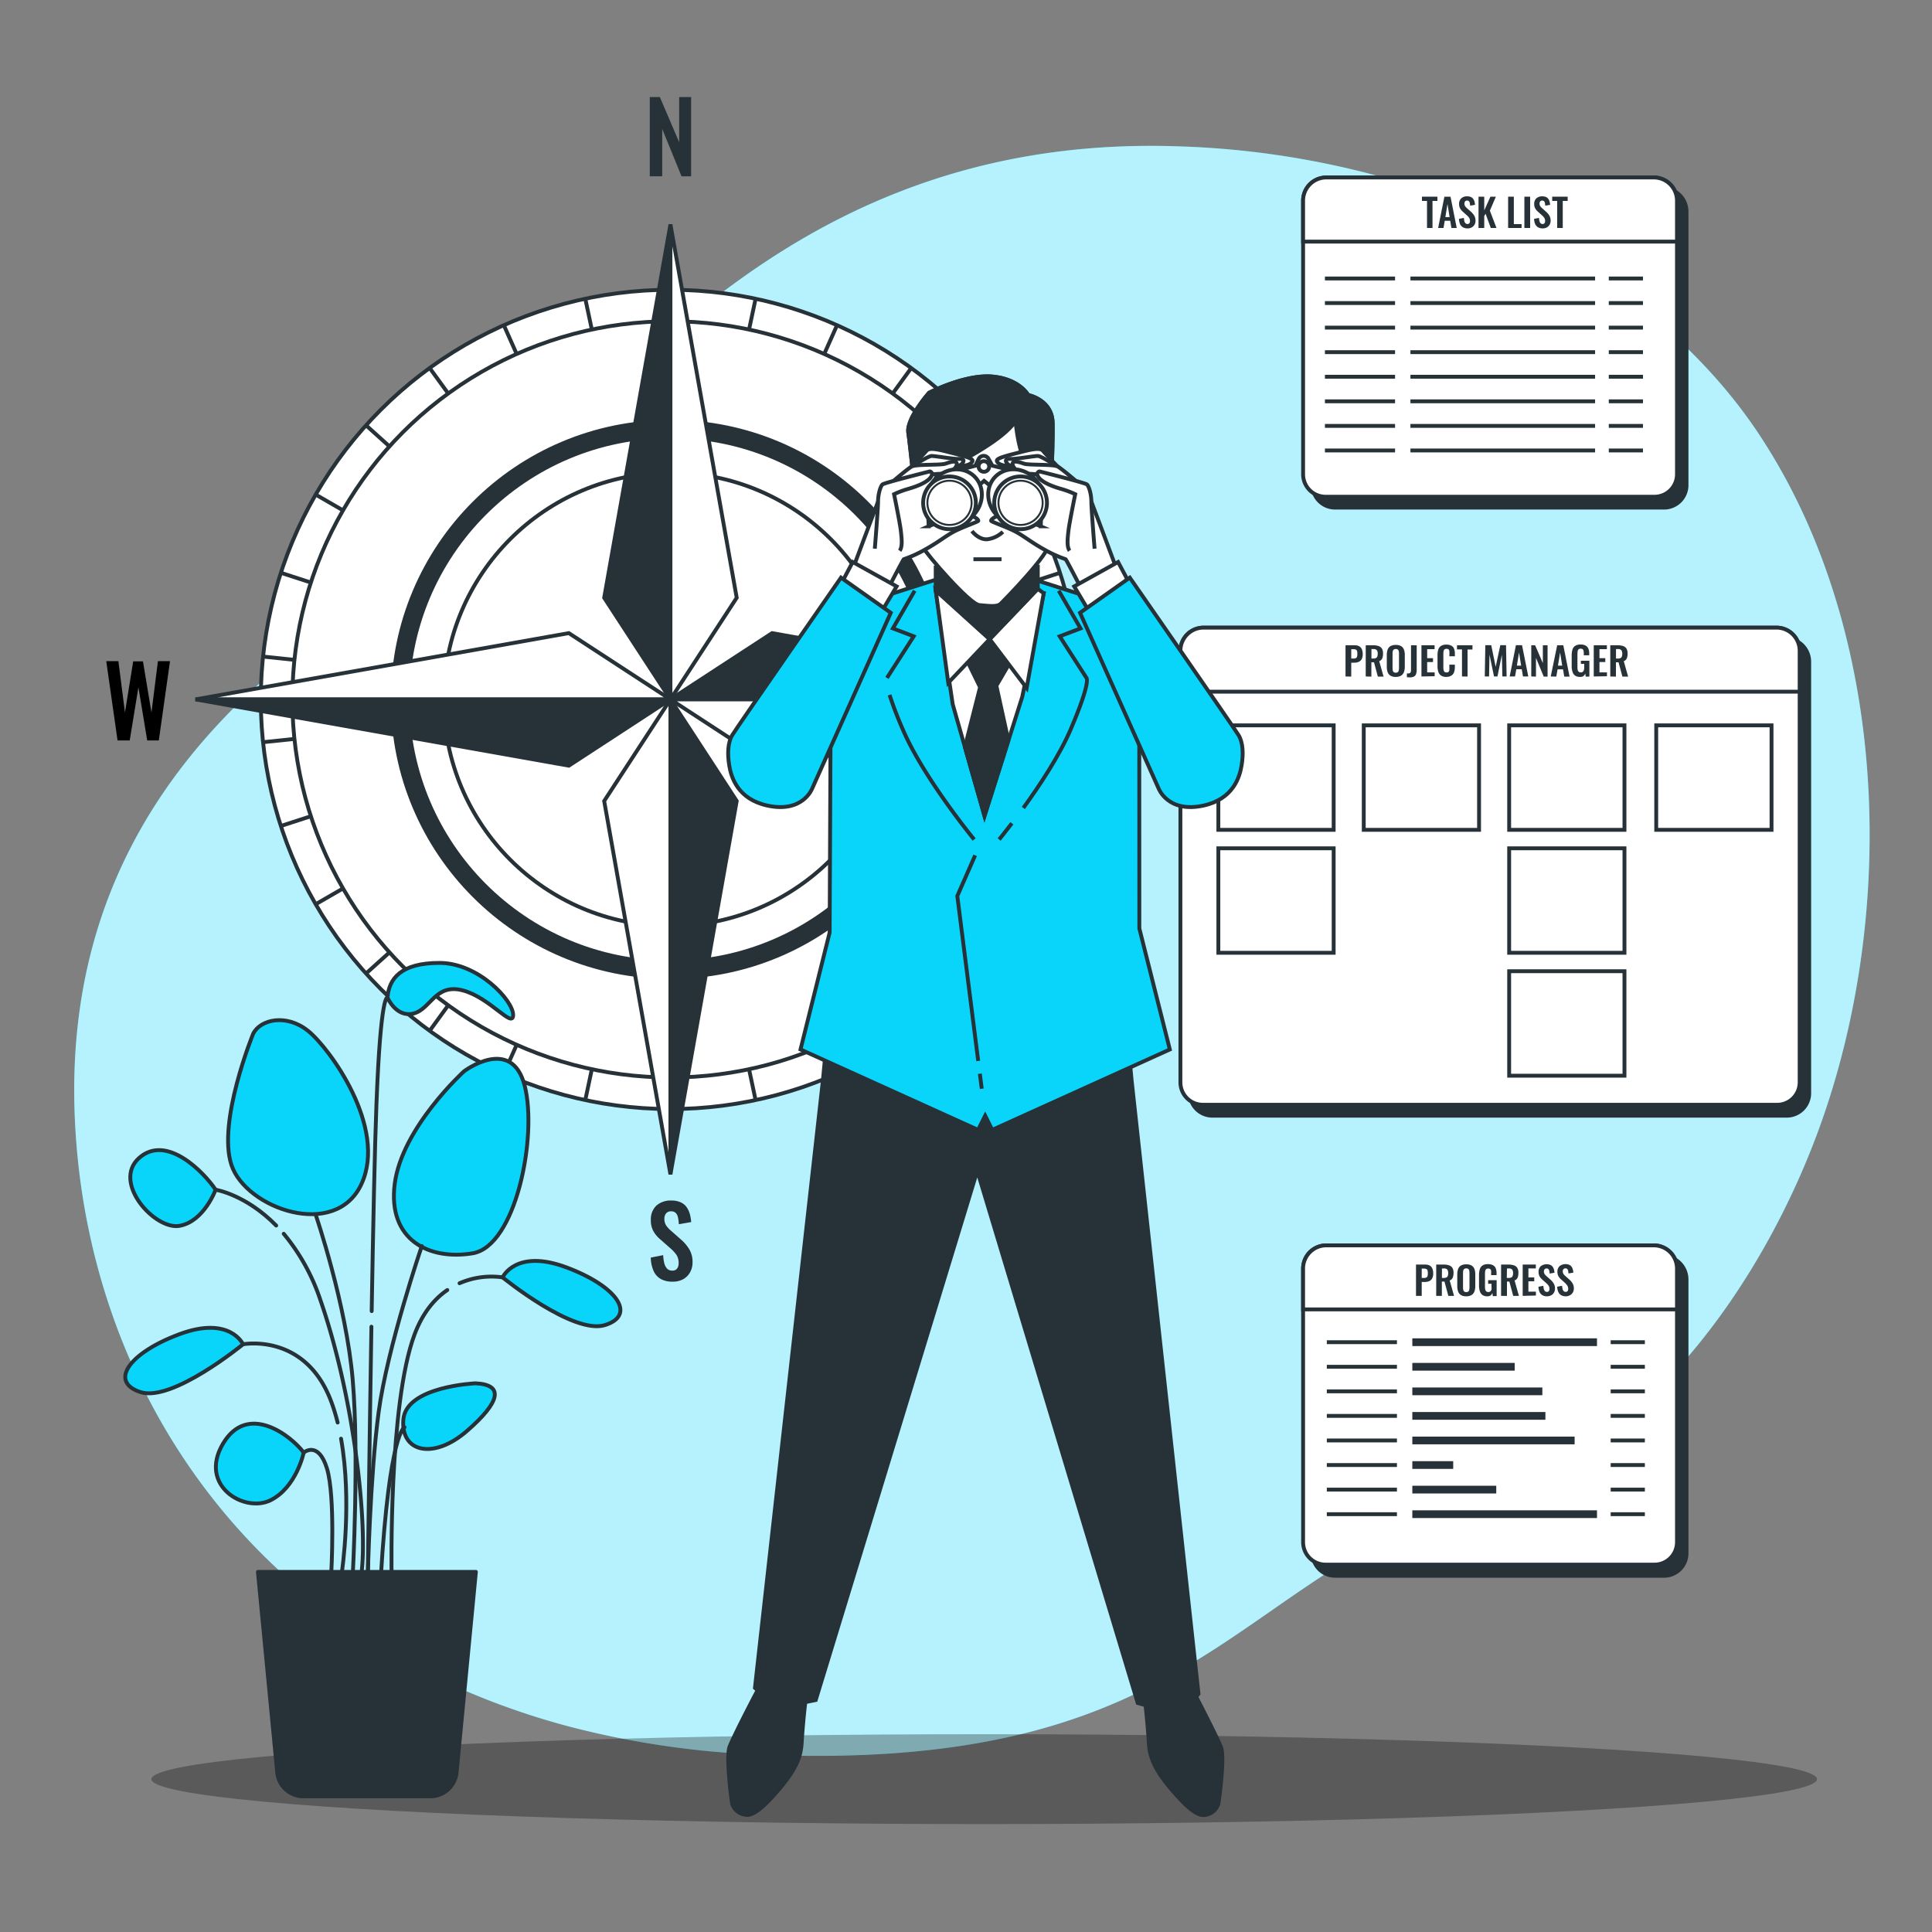
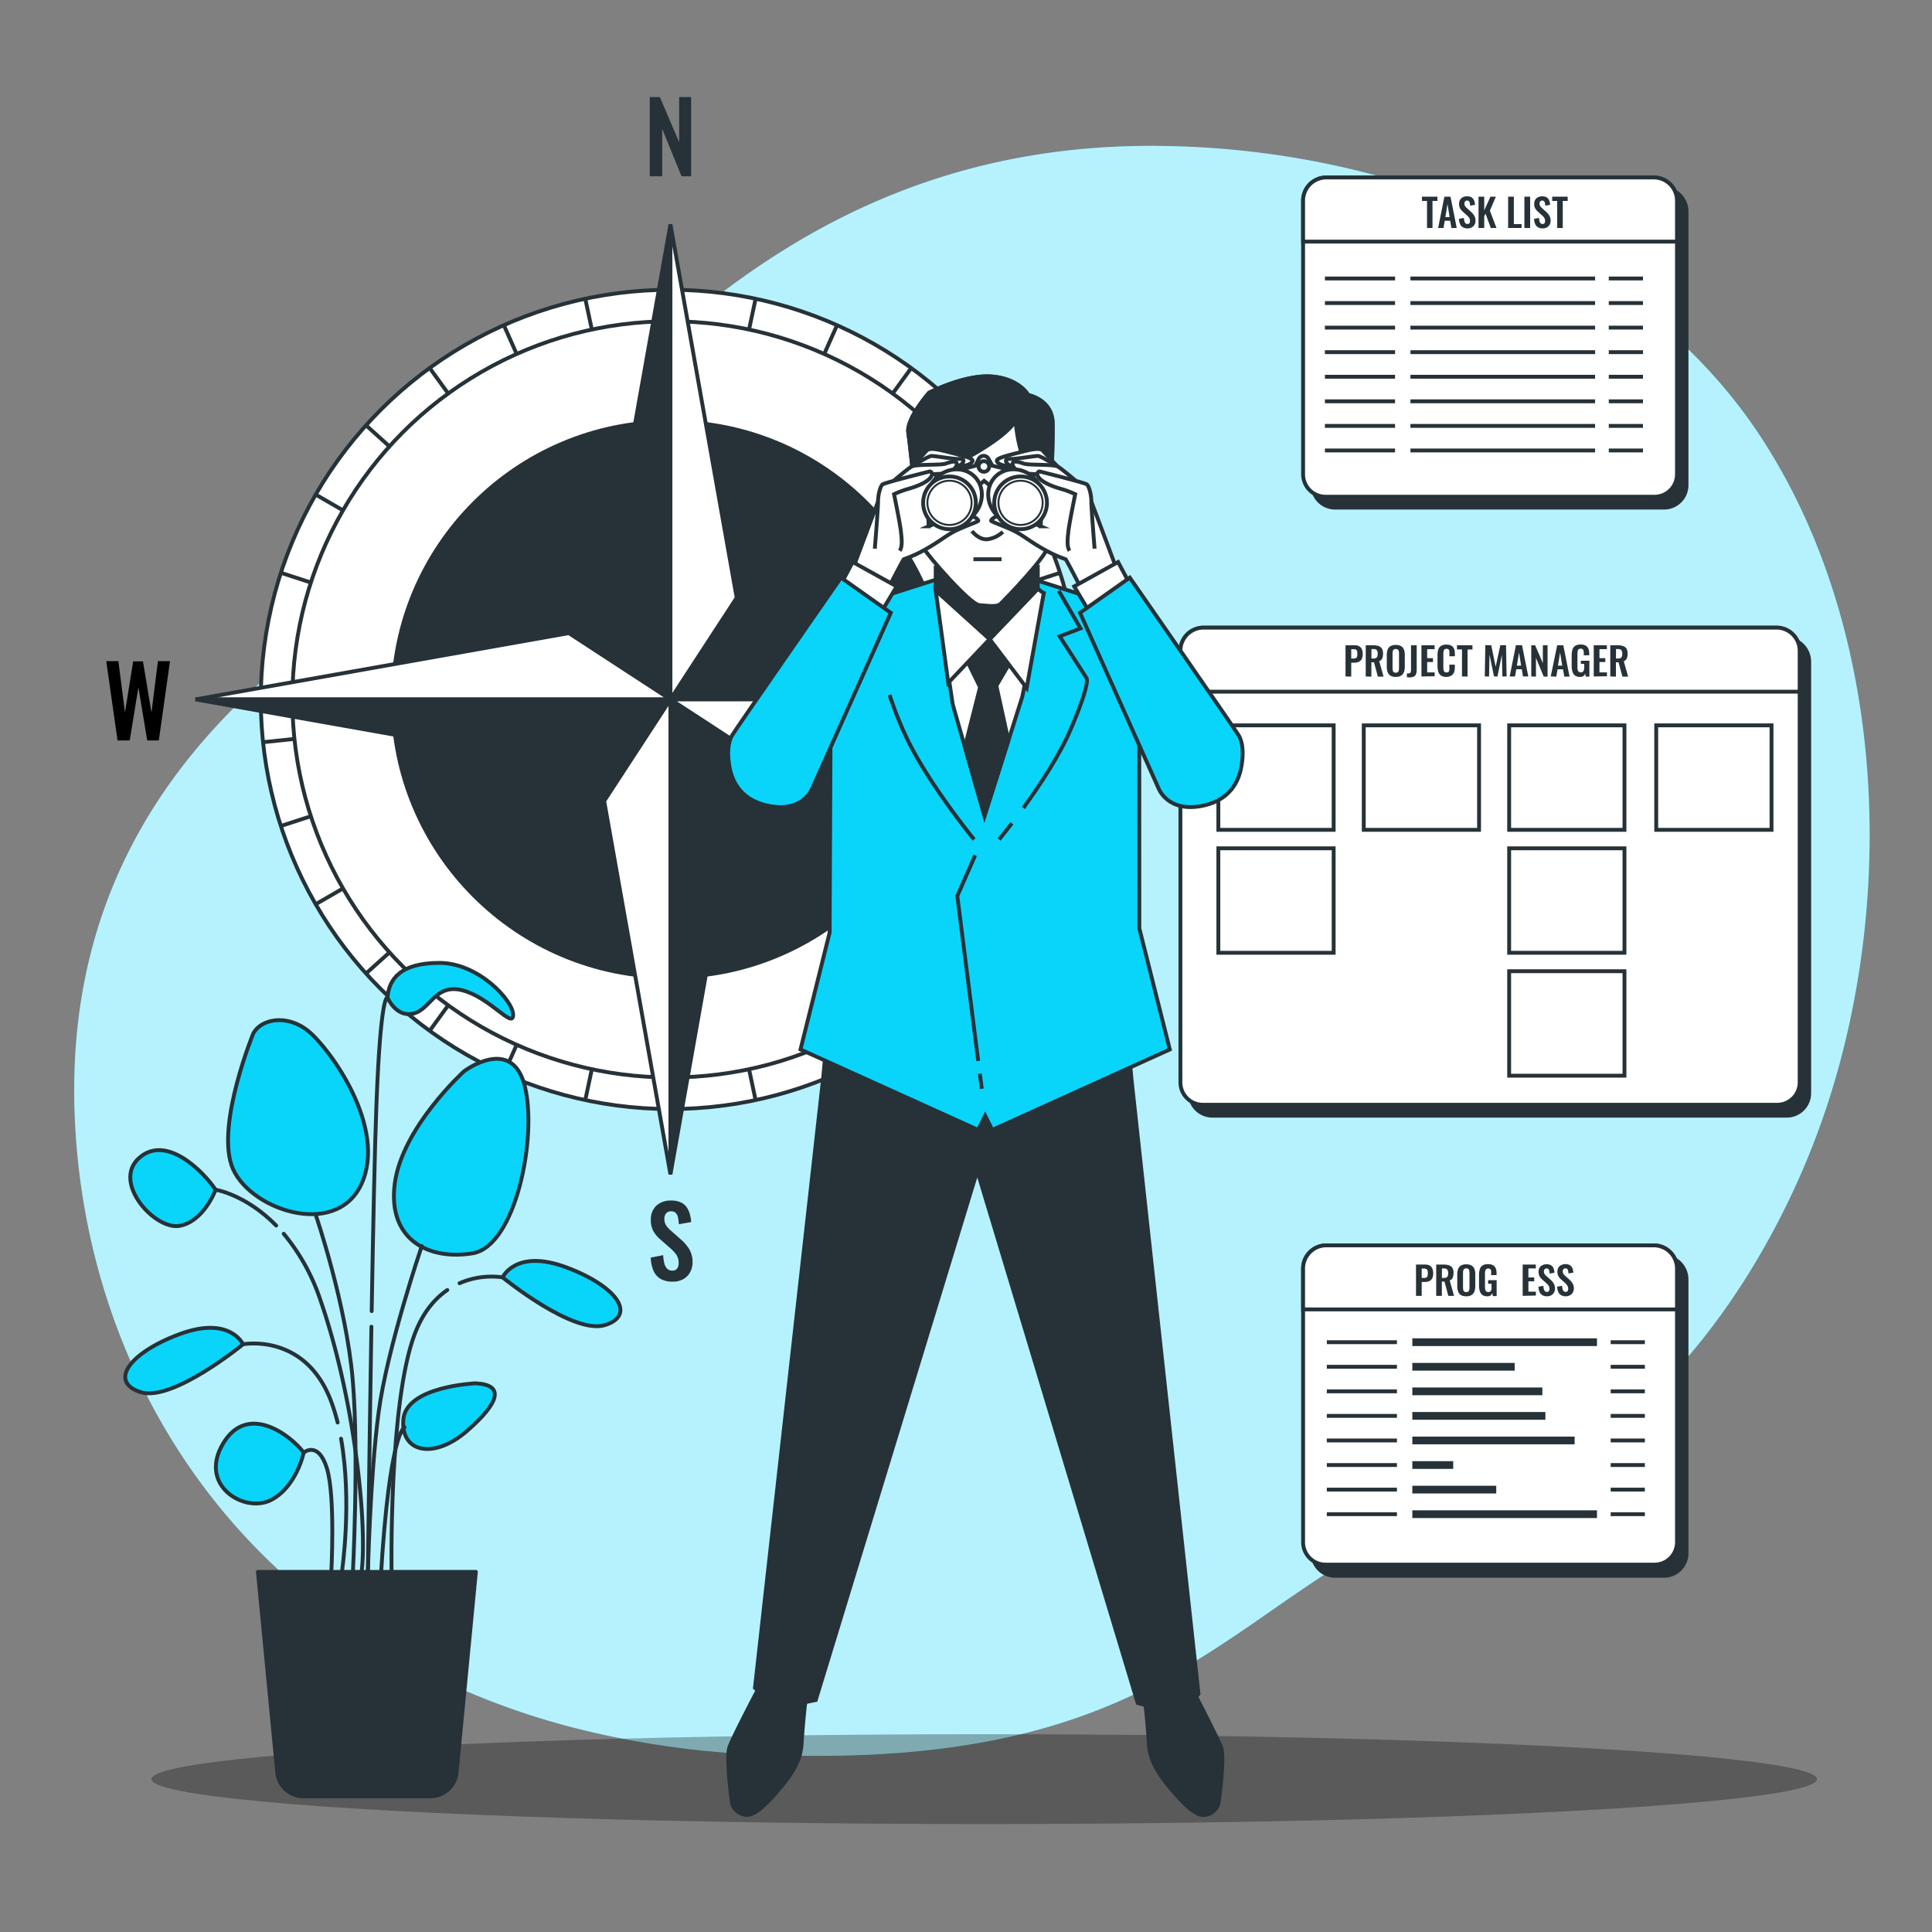
<svg xmlns="http://www.w3.org/2000/svg" viewBox="0 0 500 500">
  <rect x="0" y="0" width="500" height="500" fill="#808080" stroke="none" />
  <g id="freepik--background-simple--inject-15">
    <path d="M470.25,293.49c-14.72,39.43-44.8,82.11-87.14,94.75-64,19.1-71.6,70.65-186.16,65.87a230.92,230.92,0,0,1-49.54-7.26,194.41,194.41,0,0,1-23.29-7.75C57.2,412,22.28,352.33,19.39,289.91c-3.83-82.11,53.46-121.24,90.69-144.15s82.1-111.7,194.76-107.89a224.22,224.22,0,0,1,50.92,7.44c37.9,10.26,76.44,33,98.83,66.12q2.52,3.75,4.82,7.65C489.38,169.92,490.32,239.73,470.25,293.49Z" style="fill:#09D5FA" />
    <path d="M470.25,293.49c-14.72,39.43-44.8,82.11-87.14,94.75-64,19.1-71.6,70.65-186.16,65.87a230.92,230.92,0,0,1-49.54-7.26,194.41,194.41,0,0,1-23.29-7.75C57.2,412,22.28,352.33,19.39,289.91c-3.83-82.11,53.46-121.24,90.69-144.15s82.1-111.7,194.76-107.89a224.22,224.22,0,0,1,50.92,7.44c37.9,10.26,76.44,33,98.83,66.12q2.52,3.75,4.82,7.65C489.38,169.92,490.32,239.73,470.25,293.49Z" style="fill:#fff;opacity:0.7" />
  </g>
  <g id="freepik--Floor--inject-15">
    <ellipse cx="254.71" cy="460.44" rx="215.52" ry="11.63" style="opacity:0.3" />
  </g>
  <g id="freepik--Compass--inject-15">
    <circle cx="173.51" cy="181" r="106.01" transform="translate(-77.17 175.71) rotate(-45)" style="fill:#fff;stroke:#263238;stroke-miterlimit:10" />
    <line x1="173.51" y1="74.99" x2="173.51" y2="177.86" style="fill:none;stroke:#263238;stroke-miterlimit:10" />
    <line x1="151.47" y1="77.31" x2="172.86" y2="177.93" style="fill:none;stroke:#263238;stroke-miterlimit:10" />
    <line x1="130.39" y1="84.15" x2="172.24" y2="178.13" style="fill:none;stroke:#263238;stroke-miterlimit:10" />
    <line x1="111.2" y1="95.24" x2="171.67" y2="178.46" style="fill:none;stroke:#263238;stroke-miterlimit:10" />
    <line x1="94.73" y1="110.07" x2="171.18" y2="178.9" style="fill:none;stroke:#263238;stroke-miterlimit:10" />
    <line x1="81.7" y1="128" x2="170.79" y2="179.43" style="fill:none;stroke:#263238;stroke-miterlimit:10" />
    <line x1="72.69" y1="148.24" x2="170.53" y2="180.03" style="fill:none;stroke:#263238;stroke-miterlimit:10" />
-     <line x1="68.08" y1="169.92" x2="170.39" y2="180.67" style="fill:none;stroke:#263238;stroke-miterlimit:10" />
    <line x1="68.08" y1="192.08" x2="170.39" y2="181.33" style="fill:none;stroke:#263238;stroke-miterlimit:10" />
    <line x1="72.69" y1="213.76" x2="170.53" y2="181.97" style="fill:none;stroke:#263238;stroke-miterlimit:10" />
    <line x1="81.7" y1="234.01" x2="170.79" y2="182.57" style="fill:none;stroke:#263238;stroke-miterlimit:10" />
    <line x1="94.73" y1="251.94" x2="171.18" y2="183.1" style="fill:none;stroke:#263238;stroke-miterlimit:10" />
    <line x1="111.2" y1="266.77" x2="171.67" y2="183.54" style="fill:none;stroke:#263238;stroke-miterlimit:10" />
    <line x1="130.39" y1="277.85" x2="172.24" y2="183.87" style="fill:none;stroke:#263238;stroke-miterlimit:10" />
    <line x1="151.47" y1="284.7" x2="172.86" y2="184.07" style="fill:none;stroke:#263238;stroke-miterlimit:10" />
    <line x1="195.55" y1="284.7" x2="174.17" y2="184.07" style="fill:none;stroke:#263238;stroke-miterlimit:10" />
    <line x1="216.63" y1="277.85" x2="174.79" y2="183.87" style="fill:none;stroke:#263238;stroke-miterlimit:10" />
    <line x1="235.83" y1="266.77" x2="175.36" y2="183.54" style="fill:none;stroke:#263238;stroke-miterlimit:10" />
    <line x1="252.3" y1="251.94" x2="175.85" y2="183.1" style="fill:none;stroke:#263238;stroke-miterlimit:10" />
    <line x1="265.32" y1="234.01" x2="176.23" y2="182.57" style="fill:none;stroke:#263238;stroke-miterlimit:10" />
    <line x1="274.34" y1="213.76" x2="176.5" y2="181.97" style="fill:none;stroke:#263238;stroke-miterlimit:10" />
    <line x1="278.94" y1="192.08" x2="176.64" y2="181.33" style="fill:none;stroke:#263238;stroke-miterlimit:10" />
    <line x1="278.94" y1="169.92" x2="176.64" y2="180.67" style="fill:none;stroke:#263238;stroke-miterlimit:10" />
    <line x1="274.34" y1="148.24" x2="176.5" y2="180.03" style="fill:none;stroke:#263238;stroke-miterlimit:10" />
    <line x1="265.32" y1="128" x2="176.23" y2="179.43" style="fill:none;stroke:#263238;stroke-miterlimit:10" />
    <line x1="252.3" y1="110.07" x2="175.85" y2="178.9" style="fill:none;stroke:#263238;stroke-miterlimit:10" />
    <line x1="235.83" y1="95.24" x2="175.36" y2="178.46" style="fill:none;stroke:#263238;stroke-miterlimit:10" />
    <line x1="216.63" y1="84.15" x2="174.79" y2="178.13" style="fill:none;stroke:#263238;stroke-miterlimit:10" />
    <line x1="195.55" y1="77.31" x2="174.17" y2="177.93" style="fill:none;stroke:#263238;stroke-miterlimit:10" />
    <circle cx="173.51" cy="181" r="97.85" style="fill:#fff;stroke:#263238;stroke-miterlimit:10" />
    <circle cx="173.51" cy="181" r="71.85" style="fill:#263238;stroke:#263238;stroke-miterlimit:10" />
-     <circle cx="173.51" cy="181" r="68.04" style="fill:#fff;stroke:#263238;stroke-miterlimit:10" />
-     <circle cx="173.51" cy="181" r="58.66" style="fill:#fff;stroke:#263238;stroke-miterlimit:10" />
    <polygon points="173.51 58.08 173.51 181 156.36 154.7 173.51 58.08" style="fill:#263238;stroke:#263238;stroke-miterlimit:10" />
    <polygon points="173.51 58.08 173.51 181 190.66 154.7 173.51 58.08" style="fill:#fff;stroke:#263238;stroke-miterlimit:10" />
    <polygon points="173.51 303.93 173.51 181 156.36 207.3 173.51 303.93" style="fill:#fff;stroke:#263238;stroke-miterlimit:10" />
    <polygon points="173.51 303.93 173.51 181 190.66 207.3 173.51 303.93" style="fill:#263238;stroke:#263238;stroke-miterlimit:10" />
    <polygon points="296.44 181 173.51 181 199.81 163.85 296.44 181" style="fill:#263238;stroke:#263238;stroke-miterlimit:10" />
    <polygon points="296.44 181 173.51 181 199.81 198.16 296.44 181" style="fill:#fff;stroke:#263238;stroke-miterlimit:10" />
    <polygon points="50.59 181 173.51 181 147.21 163.85 50.59 181" style="fill:#fff;stroke:#263238;stroke-miterlimit:10" />
    <polygon points="50.59 181 173.51 181 147.21 198.16 50.59 181" style="fill:#263238;stroke:#263238;stroke-miterlimit:10" />
    <line x1="173.51" y1="287.02" x2="173.51" y2="184.14" style="fill:none;stroke:#263238;stroke-miterlimit:10" />
    <path d="M168.16,45.63V25.12h2.61l5,11.69V25.12h3.09V45.63h-2.48l-5-12.26V45.63Z" style="fill:#263238" />
    <path d="M305.05,191.62V171.11h8.61v2.63H308.8v5.9h3.82v2.61H308.8V189h4.91v2.58Z" style="fill:#263238" />
    <path d="M30.42,191.62,27.5,171.11h3.14l1.7,13.29,2.13-13.24H37L39.2,184.4l1.67-13.29H44L41.1,191.62h-3l-2.28-13.75-2.25,13.75Z" />
    <path d="M174.07,331.69A6.09,6.09,0,0,1,171,331a4.56,4.56,0,0,1-1.87-2.12,8.93,8.93,0,0,1-.71-3.42l3.21-.63a10.43,10.43,0,0,0,.29,2.1,3.14,3.14,0,0,0,.74,1.41,1.75,1.75,0,0,0,1.3.49,1.46,1.46,0,0,0,1.29-.54,2.34,2.34,0,0,0,.38-1.38,3.79,3.79,0,0,0-.6-2.21,10.2,10.2,0,0,0-1.62-1.72l-2.59-2.28a7.75,7.75,0,0,1-1.73-2.09,5.71,5.71,0,0,1-.65-2.84,4.88,4.88,0,0,1,1.42-3.75,5.48,5.48,0,0,1,3.88-1.32,5.65,5.65,0,0,1,2.4.45,3.8,3.8,0,0,1,1.53,1.22,5.69,5.69,0,0,1,.85,1.79,10.94,10.94,0,0,1,.36,2.11l-3.2.56a10.37,10.37,0,0,0-.21-1.72,2.34,2.34,0,0,0-.58-1.19,1.63,1.63,0,0,0-1.23-.43,1.56,1.56,0,0,0-1.28.54,2.11,2.11,0,0,0-.44,1.36,3.1,3.1,0,0,0,.43,1.71,6.58,6.58,0,0,0,1.24,1.37l2.56,2.26a10.76,10.76,0,0,1,2.16,2.49,6.39,6.39,0,0,1,.9,3.46,5.21,5.21,0,0,1-.65,2.61,4.64,4.64,0,0,1-1.79,1.78A5.45,5.45,0,0,1,174.07,331.69Z" style="fill:#263238" />
  </g>
  <g id="freepik--Plant--inject-15">
    <path d="M55.8,307.9s-3,8.22-9.35,9.35S28.89,306,36,299.68,52.81,303.42,55.8,307.9Z" style="fill:#09D5FA;stroke:#263238;stroke-linecap:round;stroke-linejoin:round" />
    <path d="M65.52,267.53s-9.35,22.8-5.61,34S86.82,321,93.55,306.41s-8.22-35.14-13.83-39.63S67.39,263.79,65.52,267.53Z" style="fill:#09D5FA;stroke:#263238;stroke-linecap:round;stroke-linejoin:round" />
    <path d="M120.09,277.25S104,291.83,102.15,306.41s9,19.81,20.18,17.94,16.82-30.28,13.46-43.36S120.09,277.25,120.09,277.25Z" style="fill:#09D5FA;stroke:#263238;stroke-linecap:round;stroke-linejoin:round" />
    <path d="M123.08,358s-17.94.75-18.69,9.34,7.85,10.47,16.45,3S130.56,358.36,123.08,358Z" style="fill:#09D5FA;stroke:#263238;stroke-linecap:round;stroke-linejoin:round" />
    <path d="M78.6,375.93s-1.87,9-8.6,12.34-18.69-3.74-12.33-14.58S75.24,371.45,78.6,375.93Z" style="fill:#09D5FA;stroke:#263238;stroke-linecap:round;stroke-linejoin:round" />
    <path d="M62.9,347.9s-3.36-7.48-16.45-2.62-18.31,12.34-10.09,15S62.9,347.9,62.9,347.9Z" style="fill:#09D5FA;stroke:#263238;stroke-linecap:round;stroke-linejoin:round" />
    <path d="M100.28,258.19s2.24,5.23,6.73,4.11,5.6-7.85,12.71-6,13.08,10.09,13.08,6.35-9-13.45-19.06-13.45S100.65,253.33,100.28,258.19Z" style="fill:#09D5FA;stroke:#263238;stroke-linecap:round;stroke-linejoin:round" />
    <path d="M81.79,314.65s7.82,22.9,9.49,42.44,0,50.83,0,50.83" style="fill:none;stroke:#263238;stroke-linecap:round;stroke-linejoin:round" />
    <path d="M109.16,322.47s-8.94,26.25-11.17,43-2.8,42.45-2.8,42.45" style="fill:none;stroke:#263238;stroke-linecap:round;stroke-linejoin:round" />
    <path d="M104.69,369.38s-3.91,1.12-6.15,39.1" style="fill:none;stroke:#263238;stroke-linecap:round;stroke-linejoin:round" />
    <path d="M78.6,375.93s3.75-3.2,6,4.06,1.12,27.37,1.12,27.37" style="fill:none;stroke:#263238;stroke-linecap:round;stroke-linejoin:round" />
    <path d="M88.26,372.33c2.93,16.38.23,34.47.23,34.47" style="fill:none;stroke:#263238;stroke-linecap:round;stroke-linejoin:round" />
    <path d="M62.9,347.9s16.1-3.09,22.8,14.78a49.69,49.69,0,0,1,1.68,5.47" style="fill:none;stroke:#263238;stroke-linecap:round;stroke-linejoin:round" />
    <path d="M130.07,330.58s3.37-7.47,16.45-2.61,18.32,12.33,10.09,14.95S130.07,330.58,130.07,330.58Z" style="fill:#09D5FA;stroke:#263238;stroke-linecap:round;stroke-linejoin:round" />
    <path d="M115.76,333.86c-3.23,2.21-6.34,5.78-8.48,11.51-6.71,17.87-5.94,62-5.94,62" style="fill:none;stroke:#263238;stroke-linecap:round;stroke-linejoin:round" />
    <path d="M130.07,330.58a20.76,20.76,0,0,0-11.14,1.52" style="fill:none;stroke:#263238;stroke-linecap:round;stroke-linejoin:round" />
    <path d="M73.43,319.3a53.05,53.05,0,0,1,9.48,17.13c8.93,25.69,12.28,58.64,10.61,70.93" style="fill:none;stroke:#263238;stroke-linecap:round;stroke-linejoin:round" />
    <path d="M55.8,307.9s7.79,1.22,15.68,9.27" style="fill:none;stroke:#263238;stroke-linecap:round;stroke-linejoin:round" />
    <path d="M96.12,343.35c-.54,32.42-.93,64.57-.93,64.57" style="fill:none;stroke:#263238;stroke-linecap:round;stroke-linejoin:round" />
    <path d="M100.28,258.19s-1.74-1.63-2.85,27.41c-.44,11.29-.87,32.27-1.24,53.71" style="fill:none;stroke:#263238;stroke-linecap:round;stroke-linejoin:round" />
    <path d="M111.29,464.89H78.54a6.82,6.82,0,0,1-6.79-6.16l-5-51.93h56.41l-5,51.93A6.82,6.82,0,0,1,111.29,464.89Z" style="fill:#263238;stroke:#263238;stroke-linecap:round;stroke-linejoin:round" />
  </g>
  <g id="freepik--tab-3--inject-15">
    <path d="M345.75,325.13h84.72a6,6,0,0,1,6,6V402a5.81,5.81,0,0,1-5.81,5.81H345.52a5.81,5.81,0,0,1-5.81-5.81V331.17A6,6,0,0,1,345.75,325.13Z" style="fill:#263238;stroke:#263238;stroke-miterlimit:10" />
    <path d="M343.28,322.3H428a6,6,0,0,1,6,6v70.81a5.81,5.81,0,0,1-5.81,5.81H343.05a5.81,5.81,0,0,1-5.81-5.81V328.34A6,6,0,0,1,343.28,322.3Z" style="fill:#fff;stroke:#263238;stroke-miterlimit:10" />
    <path d="M343.28,322.3H428a6,6,0,0,1,6,6v10.57a0,0,0,0,1,0,0H337.24a0,0,0,0,1,0,0V328.34A6,6,0,0,1,343.28,322.3Z" style="fill:#fff;stroke:#263238;stroke-miterlimit:10" />
    <line x1="343.38" y1="347.36" x2="361.53" y2="347.36" style="fill:none;stroke:#263238;stroke-miterlimit:10" />
    <line x1="343.38" y1="353.72" x2="361.53" y2="353.72" style="fill:none;stroke:#263238;stroke-miterlimit:10" />
    <line x1="343.38" y1="360.08" x2="361.53" y2="360.08" style="fill:none;stroke:#263238;stroke-miterlimit:10" />
    <line x1="343.38" y1="366.43" x2="361.53" y2="366.43" style="fill:none;stroke:#263238;stroke-miterlimit:10" />
    <line x1="343.38" y1="372.79" x2="361.53" y2="372.79" style="fill:none;stroke:#263238;stroke-miterlimit:10" />
    <line x1="343.38" y1="379.15" x2="361.53" y2="379.15" style="fill:none;stroke:#263238;stroke-miterlimit:10" />
    <line x1="343.38" y1="385.51" x2="361.53" y2="385.51" style="fill:none;stroke:#263238;stroke-miterlimit:10" />
    <line x1="343.38" y1="391.87" x2="361.53" y2="391.87" style="fill:none;stroke:#263238;stroke-miterlimit:10" />
    <line x1="416.84" y1="347.36" x2="425.69" y2="347.36" style="fill:none;stroke:#263238;stroke-miterlimit:10" />
    <line x1="416.84" y1="353.72" x2="425.69" y2="353.72" style="fill:none;stroke:#263238;stroke-miterlimit:10" />
    <line x1="416.84" y1="360.08" x2="425.69" y2="360.08" style="fill:none;stroke:#263238;stroke-miterlimit:10" />
    <line x1="416.84" y1="366.43" x2="425.69" y2="366.43" style="fill:none;stroke:#263238;stroke-miterlimit:10" />
    <line x1="416.84" y1="372.79" x2="425.69" y2="372.79" style="fill:none;stroke:#263238;stroke-miterlimit:10" />
    <line x1="416.84" y1="379.15" x2="425.69" y2="379.15" style="fill:none;stroke:#263238;stroke-miterlimit:10" />
    <line x1="416.84" y1="385.51" x2="425.69" y2="385.51" style="fill:none;stroke:#263238;stroke-miterlimit:10" />
    <line x1="416.84" y1="391.87" x2="425.69" y2="391.87" style="fill:none;stroke:#263238;stroke-miterlimit:10" />
    <line x1="365.51" y1="347.36" x2="413.3" y2="347.36" style="fill:none;stroke:#263238;stroke-miterlimit:10;stroke-width:2px" />
    <line x1="365.51" y1="353.72" x2="392" y2="353.72" style="fill:none;stroke:#263238;stroke-miterlimit:10;stroke-width:2px" />
    <line x1="365.51" y1="360.08" x2="399.16" y2="360.08" style="fill:none;stroke:#263238;stroke-miterlimit:10;stroke-width:2px" />
    <line x1="365.51" y1="366.43" x2="399.95" y2="366.43" style="fill:none;stroke:#263238;stroke-miterlimit:10;stroke-width:2px" />
    <line x1="365.51" y1="372.79" x2="407.51" y2="372.79" style="fill:none;stroke:#263238;stroke-miterlimit:10;stroke-width:2px" />
    <line x1="365.51" y1="379.15" x2="376.09" y2="379.15" style="fill:none;stroke:#263238;stroke-miterlimit:10;stroke-width:2px" />
    <line x1="365.51" y1="385.51" x2="387.23" y2="385.51" style="fill:none;stroke:#263238;stroke-miterlimit:10;stroke-width:2px" />
    <line x1="365.51" y1="391.87" x2="413.3" y2="391.87" style="fill:none;stroke:#263238;stroke-miterlimit:10;stroke-width:2px" />
  </g>
  <g id="freepik--tab-2--inject-15">
    <path d="M314,165.25H462.22a6,6,0,0,1,6,6V282.93a5.81,5.81,0,0,1-5.81,5.81H313.77a5.81,5.81,0,0,1-5.81-5.81V171.29A6,6,0,0,1,314,165.25Z" style="fill:#263238;stroke:#263238;stroke-miterlimit:10" />
    <path d="M311.52,162.43H459.75a6,6,0,0,1,6,6V280.1a5.81,5.81,0,0,1-5.81,5.81H311.3a5.81,5.81,0,0,1-5.81-5.81V168.46A6,6,0,0,1,311.52,162.43Z" style="fill:#fff;stroke:#263238;stroke-miterlimit:10" />
    <path d="M311.52,162.43H459.75a6,6,0,0,1,6,6V179a0,0,0,0,1,0,0H305.49a0,0,0,0,1,0,0V168.46A6,6,0,0,1,311.52,162.43Z" style="fill:#fff;stroke:#263238;stroke-miterlimit:10" />
    <rect x="315.31" y="187.72" width="29.84" height="27.04" style="fill:#fff;stroke:#263238;stroke-miterlimit:10" />
    <rect x="315.31" y="219.54" width="29.84" height="27.04" style="fill:#fff;stroke:#263238;stroke-miterlimit:10" />
    <rect x="352.94" y="187.72" width="29.84" height="27.04" style="fill:#fff;stroke:#263238;stroke-miterlimit:10" />
    <rect x="428.63" y="187.72" width="29.84" height="27.04" style="fill:#fff;stroke:#263238;stroke-miterlimit:10" />
    <rect x="390.57" y="187.72" width="29.84" height="27.04" style="fill:#fff;stroke:#263238;stroke-miterlimit:10" />
    <rect x="390.57" y="219.54" width="29.84" height="27.04" style="fill:#fff;stroke:#263238;stroke-miterlimit:10" />
    <rect x="390.57" y="251.35" width="29.84" height="27.04" style="fill:#fff;stroke:#263238;stroke-miterlimit:10" />
  </g>
  <g id="freepik--tab-1--inject-15">
    <path d="M345.75,48.75h84.72a6,6,0,0,1,6,6v70.81a5.81,5.81,0,0,1-5.81,5.81H345.52a5.81,5.81,0,0,1-5.81-5.81V54.79A6,6,0,0,1,345.75,48.75Z" style="fill:#263238;stroke:#263238;stroke-miterlimit:10" />
    <path d="M343.28,45.93H428a6,6,0,0,1,6,6v70.81a5.81,5.81,0,0,1-5.81,5.81H343.05a5.81,5.81,0,0,1-5.81-5.81V52A6,6,0,0,1,343.28,45.93Z" style="fill:#fff;stroke:#263238;stroke-miterlimit:10" />
    <path d="M343.28,45.93H428a6,6,0,0,1,6,6V62.53a0,0,0,0,1,0,0H337.24a0,0,0,0,1,0,0V52A6,6,0,0,1,343.28,45.93Z" style="fill:#fff;stroke:#263238;stroke-miterlimit:10" />
    <line x1="342.89" y1="72.07" x2="361.04" y2="72.07" style="fill:none;stroke:#263238;stroke-miterlimit:10" />
    <line x1="342.89" y1="78.43" x2="361.04" y2="78.43" style="fill:none;stroke:#263238;stroke-miterlimit:10" />
    <line x1="342.89" y1="84.79" x2="361.04" y2="84.79" style="fill:none;stroke:#263238;stroke-miterlimit:10" />
    <line x1="342.89" y1="91.14" x2="361.04" y2="91.14" style="fill:none;stroke:#263238;stroke-miterlimit:10" />
    <line x1="342.89" y1="97.5" x2="361.04" y2="97.5" style="fill:none;stroke:#263238;stroke-miterlimit:10" />
    <line x1="342.89" y1="103.86" x2="361.04" y2="103.86" style="fill:none;stroke:#263238;stroke-miterlimit:10" />
    <line x1="342.89" y1="110.22" x2="361.04" y2="110.22" style="fill:none;stroke:#263238;stroke-miterlimit:10" />
    <line x1="342.89" y1="116.58" x2="361.04" y2="116.58" style="fill:none;stroke:#263238;stroke-miterlimit:10" />
    <line x1="416.35" y1="72.07" x2="425.2" y2="72.07" style="fill:none;stroke:#263238;stroke-miterlimit:10" />
    <line x1="416.35" y1="78.43" x2="425.2" y2="78.43" style="fill:none;stroke:#263238;stroke-miterlimit:10" />
    <line x1="416.35" y1="84.79" x2="425.2" y2="84.79" style="fill:none;stroke:#263238;stroke-miterlimit:10" />
    <line x1="416.35" y1="91.14" x2="425.2" y2="91.14" style="fill:none;stroke:#263238;stroke-miterlimit:10" />
    <line x1="416.35" y1="97.5" x2="425.2" y2="97.5" style="fill:none;stroke:#263238;stroke-miterlimit:10" />
    <line x1="416.35" y1="103.86" x2="425.2" y2="103.86" style="fill:none;stroke:#263238;stroke-miterlimit:10" />
    <line x1="416.35" y1="110.22" x2="425.2" y2="110.22" style="fill:none;stroke:#263238;stroke-miterlimit:10" />
    <line x1="416.35" y1="116.58" x2="425.2" y2="116.58" style="fill:none;stroke:#263238;stroke-miterlimit:10" />
    <line x1="365.02" y1="72.07" x2="412.81" y2="72.07" style="fill:none;stroke:#263238;stroke-miterlimit:10" />
    <line x1="365.02" y1="78.43" x2="412.81" y2="78.43" style="fill:none;stroke:#263238;stroke-miterlimit:10" />
    <line x1="365.02" y1="84.79" x2="412.81" y2="84.79" style="fill:none;stroke:#263238;stroke-miterlimit:10" />
    <line x1="365.02" y1="91.14" x2="412.81" y2="91.14" style="fill:none;stroke:#263238;stroke-miterlimit:10" />
    <line x1="365.02" y1="97.5" x2="412.81" y2="97.5" style="fill:none;stroke:#263238;stroke-miterlimit:10" />
    <line x1="365.02" y1="103.86" x2="412.81" y2="103.86" style="fill:none;stroke:#263238;stroke-miterlimit:10" />
    <line x1="365.02" y1="110.22" x2="412.81" y2="110.22" style="fill:none;stroke:#263238;stroke-miterlimit:10" />
    <line x1="365.02" y1="116.58" x2="412.81" y2="116.58" style="fill:none;stroke:#263238;stroke-miterlimit:10" />
  </g>
  <g id="freepik--text-3--inject-15">
    <path d="M366.46,335.37v-8.1h2.38a2.3,2.3,0,0,1,1.19.27,1.63,1.63,0,0,1,.67.79,3.28,3.28,0,0,1,.21,1.24,2.62,2.62,0,0,1-.27,1.28,1.59,1.59,0,0,1-.75.7,2.71,2.71,0,0,1-1.15.22h-.8v3.6Zm1.48-4.64h.56a1.37,1.37,0,0,0,.63-.11.64.64,0,0,0,.31-.37,2.17,2.17,0,0,0,.08-.69,3.41,3.41,0,0,0-.06-.71.64.64,0,0,0-.28-.41,1.43,1.43,0,0,0-.68-.13h-.56Z" style="fill:#263238" />
    <path d="M371.69,335.37v-8.1h1.94a4.3,4.3,0,0,1,1.39.2,1.6,1.6,0,0,1,.86.66,2.38,2.38,0,0,1,.29,1.28,3.91,3.91,0,0,1-.09.88,1.72,1.72,0,0,1-.3.67,1.35,1.35,0,0,1-.6.42l1.13,4h-1.48l-1-3.71h-.68v3.71Zm1.48-4.64h.46a1.64,1.64,0,0,0,.69-.12.71.71,0,0,0,.36-.4,1.79,1.79,0,0,0,.11-.71,1.53,1.53,0,0,0-.22-.91,1,1,0,0,0-.86-.31h-.54Z" style="fill:#263238" />
    <path d="M379.46,335.48a2.5,2.5,0,0,1-1.37-.32,1.77,1.77,0,0,1-.73-.92,4.28,4.28,0,0,1-.22-1.42v-3a4.16,4.16,0,0,1,.22-1.4,1.76,1.76,0,0,1,.73-.9,2.7,2.7,0,0,1,1.37-.31,2.73,2.73,0,0,1,1.39.31,1.76,1.76,0,0,1,.73.9,3.92,3.92,0,0,1,.22,1.4v3a4,4,0,0,1-.22,1.41,1.81,1.81,0,0,1-.73.92A2.53,2.53,0,0,1,379.46,335.48Zm0-1.09a.79.79,0,0,0,.55-.16.75.75,0,0,0,.23-.44,2.87,2.87,0,0,0,.06-.61v-3.73a2.87,2.87,0,0,0-.06-.61.72.72,0,0,0-.23-.42.84.84,0,0,0-.55-.16.82.82,0,0,0-.53.16.73.73,0,0,0-.24.42,2.87,2.87,0,0,0-.06.61v3.73a2.87,2.87,0,0,0,.06.61.75.75,0,0,0,.23.44A.77.77,0,0,0,379.46,334.39Z" style="fill:#263238" />
    <path d="M384.92,335.48a2.12,2.12,0,0,1-1.27-.34,1.89,1.89,0,0,1-.67-1,4.68,4.68,0,0,1-.21-1.48V330a5.09,5.09,0,0,1,.2-1.5,1.75,1.75,0,0,1,.71-1,2.53,2.53,0,0,1,1.39-.34,2.7,2.7,0,0,1,1.32.28,1.6,1.6,0,0,1,.71.81,3.41,3.41,0,0,1,.21,1.27V330H385.9v-.46a3.33,3.33,0,0,0,0-.67.77.77,0,0,0-.22-.42.79.79,0,0,0-.54-.15.76.76,0,0,0-.56.19.92.92,0,0,0-.22.5,4.83,4.83,0,0,0-.05.68V333a3.76,3.76,0,0,0,.07.73.93.93,0,0,0,.26.48.81.81,0,0,0,.54.16.76.76,0,0,0,.55-.18.93.93,0,0,0,.27-.5A3.33,3.33,0,0,0,386,333v-.76h-.87v-.93h2.2v4.11h-1l-.11-.8a1.45,1.45,0,0,1-.48.66A1.41,1.41,0,0,1,384.92,335.48Z" style="fill:#263238" />
-     <path d="M388.48,335.37v-8.1h1.94a4.3,4.3,0,0,1,1.39.2,1.6,1.6,0,0,1,.86.66,2.38,2.38,0,0,1,.29,1.28,3.91,3.91,0,0,1-.09.88,1.72,1.72,0,0,1-.3.67,1.35,1.35,0,0,1-.6.42l1.13,4h-1.48l-1-3.71H390v3.71Zm1.48-4.64h.46a1.64,1.64,0,0,0,.69-.12.71.71,0,0,0,.36-.4,1.79,1.79,0,0,0,.11-.71,1.53,1.53,0,0,0-.22-.91,1,1,0,0,0-.86-.31H390Z" style="fill:#263238" />
    <path d="M394.07,335.37v-8.1h3.4v1h-1.92v2.33h1.51v1h-1.51v2.68h1.94v1Z" style="fill:#263238" />
    <path d="M400.39,335.48a2.42,2.42,0,0,1-1.22-.28,1.85,1.85,0,0,1-.74-.84,3.66,3.66,0,0,1-.28-1.35l1.27-.25a4.58,4.58,0,0,0,.12.83,1.19,1.19,0,0,0,.29.56.69.69,0,0,0,.51.19.58.58,0,0,0,.51-.21.94.94,0,0,0,.15-.55,1.49,1.49,0,0,0-.24-.87,4,4,0,0,0-.64-.68l-1-.9a3.1,3.1,0,0,1-.68-.82,2.28,2.28,0,0,1-.26-1.13,1.94,1.94,0,0,1,.56-1.48,2.54,2.54,0,0,1,2.48-.34,1.47,1.47,0,0,1,.61.48,2.2,2.2,0,0,1,.33.71,3.69,3.69,0,0,1,.14.83l-1.26.22a4.38,4.38,0,0,0-.08-.68,1,1,0,0,0-.23-.47.66.66,0,0,0-.49-.17.62.62,0,0,0-.5.22.79.79,0,0,0-.18.53,1.27,1.27,0,0,0,.17.68,2.66,2.66,0,0,0,.49.54l1,.89a4.09,4.09,0,0,1,.86,1,2.48,2.48,0,0,1,.35,1.36,2,2,0,0,1-.25,1,1.86,1.86,0,0,1-.71.71A2.14,2.14,0,0,1,400.39,335.48Z" style="fill:#263238" />
    <path d="M405.25,335.48a2.42,2.42,0,0,1-1.22-.28,1.85,1.85,0,0,1-.74-.84A3.66,3.66,0,0,1,403,333l1.27-.25a3.84,3.84,0,0,0,.12.83,1.19,1.19,0,0,0,.29.56.69.69,0,0,0,.51.19.58.58,0,0,0,.51-.21.94.94,0,0,0,.15-.55,1.49,1.49,0,0,0-.24-.87A4,4,0,0,0,405,332l-1-.9a3.1,3.1,0,0,1-.68-.82,2.28,2.28,0,0,1-.26-1.13,1.94,1.94,0,0,1,.56-1.48,2.54,2.54,0,0,1,2.48-.34,1.47,1.47,0,0,1,.61.48,2.2,2.2,0,0,1,.33.71,3.69,3.69,0,0,1,.14.83l-1.26.22a4.38,4.38,0,0,0-.08-.68,1,1,0,0,0-.23-.47.66.66,0,0,0-.49-.17.62.62,0,0,0-.5.22.79.79,0,0,0-.18.53,1.27,1.27,0,0,0,.17.68,2.66,2.66,0,0,0,.49.54l1,.89a4.09,4.09,0,0,1,.86,1,2.48,2.48,0,0,1,.35,1.36,2,2,0,0,1-.25,1,1.86,1.86,0,0,1-.71.71A2.14,2.14,0,0,1,405.25,335.48Z" style="fill:#263238" />
  </g>
  <g id="freepik--text-2--inject-15">
    <path d="M348.22,175.07V167h2.38a2.33,2.33,0,0,1,1.19.27,1.68,1.68,0,0,1,.67.79,3.28,3.28,0,0,1,.21,1.24,2.62,2.62,0,0,1-.27,1.28,1.59,1.59,0,0,1-.75.7,2.74,2.74,0,0,1-1.15.22h-.8v3.6Zm1.48-4.64h.56a1.37,1.37,0,0,0,.63-.11.64.64,0,0,0,.31-.37,2.51,2.51,0,0,0,.08-.69,3.41,3.41,0,0,0-.06-.71.65.65,0,0,0-.28-.41,1.46,1.46,0,0,0-.68-.13h-.56Z" style="fill:#263238" />
    <path d="M353.45,175.07V167h1.94a4.3,4.3,0,0,1,1.39.2,1.64,1.64,0,0,1,.86.66,2.48,2.48,0,0,1,.29,1.28,3.91,3.91,0,0,1-.09.88,1.72,1.72,0,0,1-.3.67,1.41,1.41,0,0,1-.6.42l1.13,4h-1.48l-1-3.71h-.68v3.71Zm1.48-4.64h.46a1.64,1.64,0,0,0,.69-.12.71.71,0,0,0,.36-.4,2,2,0,0,0,.11-.71,1.53,1.53,0,0,0-.22-.91,1,1,0,0,0-.86-.31h-.54Z" style="fill:#263238" />
    <path d="M361.22,175.18a2.5,2.5,0,0,1-1.37-.32,1.77,1.77,0,0,1-.73-.92,4.28,4.28,0,0,1-.22-1.42v-3a4.16,4.16,0,0,1,.22-1.4,1.76,1.76,0,0,1,.73-.9,2.7,2.7,0,0,1,1.37-.31,2.73,2.73,0,0,1,1.39.31,1.81,1.81,0,0,1,.73.9,3.92,3.92,0,0,1,.22,1.4v3a4,4,0,0,1-.22,1.41,1.86,1.86,0,0,1-.73.92A2.62,2.62,0,0,1,361.22,175.18Zm0-1.09a.79.79,0,0,0,.55-.16.81.81,0,0,0,.23-.44,2.87,2.87,0,0,0,.06-.61v-3.73a2.87,2.87,0,0,0-.06-.61.78.78,0,0,0-.23-.42.84.84,0,0,0-.55-.16.82.82,0,0,0-.53.16.73.73,0,0,0-.24.42,2.87,2.87,0,0,0-.06.61v3.73a2.87,2.87,0,0,0,.06.61.7.7,0,0,0,.23.44A.77.77,0,0,0,361.22,174.09Z" style="fill:#263238" />
    <path d="M364.1,175.27v-1a2.6,2.6,0,0,0,.53,0,.63.63,0,0,0,.33-.14.61.61,0,0,0,.16-.31,2,2,0,0,0,.05-.53V167h1.47v6.3a3.3,3.3,0,0,1-.16,1.13,1.17,1.17,0,0,1-.55.66,2.45,2.45,0,0,1-1.12.21Z" style="fill:#263238" />
    <path d="M367.87,175.07V167h3.4v1h-1.92v2.33h1.51v1h-1.51v2.68h1.94v1Z" style="fill:#263238" />
    <path d="M374.33,175.18a2.34,2.34,0,0,1-1.39-.35,1.79,1.79,0,0,1-.71-1,4.54,4.54,0,0,1-.2-1.4v-2.89a4.77,4.77,0,0,1,.2-1.44,1.73,1.73,0,0,1,.71-.94,2.51,2.51,0,0,1,1.39-.33,2.58,2.58,0,0,1,1.32.29,1.58,1.58,0,0,1,.67.81,3.6,3.6,0,0,1,.2,1.23v.68H375.1v-.7a6,6,0,0,0,0-.62.85.85,0,0,0-.19-.44.94.94,0,0,0-1.09,0,.87.87,0,0,0-.23.47,4.43,4.43,0,0,0-.05.66v3.52a3,3,0,0,0,.07.73.75.75,0,0,0,.26.43.76.76,0,0,0,.5.14.68.68,0,0,0,.53-.17.92.92,0,0,0,.19-.47,4.28,4.28,0,0,0,0-.65v-.73h1.42v.65a3.87,3.87,0,0,1-.19,1.28,1.7,1.7,0,0,1-.66.87A2.42,2.42,0,0,1,374.33,175.18Z" style="fill:#263238" />
    <path d="M378.36,175.07v-7h-1.29V167h4v1.09h-1.27v7Z" style="fill:#263238" />
    <path d="M384.26,175.07l.14-8.1h1.53l1.15,5.61,1.2-5.61h1.48l.15,8.1h-1.1l-.12-5.63-1.15,5.63h-.89l-1.17-5.65-.11,5.65Z" style="fill:#263238" />
    <path d="M390.7,175.07l1.62-8.1h1.58l1.62,8.1h-1.37l-.32-1.87h-1.41l-.33,1.87Zm1.87-2.81h1.1l-.55-3.4Z" style="fill:#263238" />
    <path d="M396.29,175.07V167h1l2,4.62V167h1.22v8.1h-1l-2-4.84v4.84Z" style="fill:#263238" />
    <path d="M401.33,175.07,403,167h1.58l1.62,8.1h-1.37l-.32-1.87h-1.41l-.33,1.87Zm1.87-2.81h1.1l-.55-3.4Z" style="fill:#263238" />
    <path d="M408.9,175.18a2.12,2.12,0,0,1-1.27-.34,1.79,1.79,0,0,1-.67-1,4.68,4.68,0,0,1-.21-1.48v-2.72a5.09,5.09,0,0,1,.2-1.5,1.7,1.7,0,0,1,.71-1,2.5,2.5,0,0,1,1.39-.34,2.73,2.73,0,0,1,1.32.28,1.65,1.65,0,0,1,.71.81,3.41,3.41,0,0,1,.21,1.27v.42h-1.41v-.46a4.27,4.27,0,0,0-.05-.67.77.77,0,0,0-.22-.42.79.79,0,0,0-.54-.15.74.74,0,0,0-.56.19.92.92,0,0,0-.22.5,4.83,4.83,0,0,0-.05.68v3.39a3.12,3.12,0,0,0,.07.73.93.93,0,0,0,.26.48.81.81,0,0,0,.54.16.78.78,0,0,0,.55-.18.93.93,0,0,0,.27-.5,3.33,3.33,0,0,0,.07-.76v-.76h-.87V171h2.2v4.11h-.95l-.11-.8a1.61,1.61,0,0,1-.48.66A1.41,1.41,0,0,1,408.9,175.18Z" style="fill:#263238" />
    <path d="M412.46,175.07V167h3.4v1h-1.92v2.33h1.51v1h-1.51v2.68h1.94v1Z" style="fill:#263238" />
    <path d="M416.74,175.07V167h1.94a4.3,4.3,0,0,1,1.39.2,1.64,1.64,0,0,1,.86.66,2.48,2.48,0,0,1,.29,1.28,3.91,3.91,0,0,1-.09.88,1.72,1.72,0,0,1-.3.67,1.41,1.41,0,0,1-.6.42l1.13,4h-1.48l-1-3.71h-.68v3.71Zm1.48-4.64h.46a1.64,1.64,0,0,0,.69-.12.71.71,0,0,0,.36-.4,2,2,0,0,0,.11-.71,1.53,1.53,0,0,0-.22-.91,1,1,0,0,0-.86-.31h-.54Z" style="fill:#263238" />
  </g>
  <g id="freepik--text-1--inject-15">
    <path d="M369.31,59V52H368V50.9h4V52h-1.27v7Z" style="fill:#263238" />
    <path d="M372.19,59l1.62-8.1h1.58L377,59h-1.37l-.32-1.87h-1.41L373.58,59Zm1.87-2.81h1.1l-.55-3.4Z" style="fill:#263238" />
    <path d="M379.82,59.11a2.42,2.42,0,0,1-1.22-.29,1.82,1.82,0,0,1-.74-.83,3.75,3.75,0,0,1-.28-1.35l1.27-.25a4.72,4.72,0,0,0,.12.83,1.15,1.15,0,0,0,.29.55.69.69,0,0,0,.51.2.56.56,0,0,0,.51-.22.91.91,0,0,0,.15-.54,1.49,1.49,0,0,0-.24-.87,3.63,3.63,0,0,0-.64-.68l-1-.9a3.14,3.14,0,0,1-.68-.83,2.24,2.24,0,0,1-.26-1.12,1.94,1.94,0,0,1,.56-1.48,2.17,2.17,0,0,1,1.53-.52,2.37,2.37,0,0,1,.95.17,1.49,1.49,0,0,1,.61.49,2.15,2.15,0,0,1,.33.7,3.88,3.88,0,0,1,.14.84l-1.26.22a4.38,4.38,0,0,0-.08-.68.91.91,0,0,0-.23-.47.66.66,0,0,0-.49-.17.61.61,0,0,0-.5.21.84.84,0,0,0-.18.54,1.23,1.23,0,0,0,.17.67,3,3,0,0,0,.49.55l1,.89a4.24,4.24,0,0,1,.86,1,2.52,2.52,0,0,1,.35,1.37,2,2,0,0,1-.25,1,1.84,1.84,0,0,1-.71.7A2.15,2.15,0,0,1,379.82,59.11Z" style="fill:#263238" />
    <path d="M382.64,59V50.9h1.48v3.56l1.6-3.56h1.41l-1.55,3.62L387.29,59h-1.47l-1.36-3.69-.34.62V59Z" style="fill:#263238" />
    <path d="M390.3,59V50.9h1.48V58h2v1Z" style="fill:#263238" />
    <path d="M394.51,59V50.9H396V59Z" style="fill:#263238" />
    <path d="M399.26,59.11a2.42,2.42,0,0,1-1.22-.29,1.82,1.82,0,0,1-.74-.83,3.75,3.75,0,0,1-.28-1.35l1.27-.25a4.72,4.72,0,0,0,.12.83,1.15,1.15,0,0,0,.29.55.69.69,0,0,0,.51.2.56.56,0,0,0,.51-.22.91.91,0,0,0,.15-.54,1.49,1.49,0,0,0-.24-.87,3.63,3.63,0,0,0-.64-.68l-1-.9a3.14,3.14,0,0,1-.68-.83,2.24,2.24,0,0,1-.26-1.12,1.94,1.94,0,0,1,.56-1.48,2.17,2.17,0,0,1,1.53-.52,2.37,2.37,0,0,1,.95.17,1.49,1.49,0,0,1,.61.49,2.15,2.15,0,0,1,.33.7,3.88,3.88,0,0,1,.14.84l-1.26.22a4.38,4.38,0,0,0-.08-.68.91.91,0,0,0-.23-.47.66.66,0,0,0-.49-.17.61.61,0,0,0-.5.21.84.84,0,0,0-.18.54,1.23,1.23,0,0,0,.17.67,3,3,0,0,0,.49.55l1,.89a4.24,4.24,0,0,1,.86,1,2.52,2.52,0,0,1,.35,1.37,2,2,0,0,1-.25,1,1.84,1.84,0,0,1-.71.7A2.15,2.15,0,0,1,399.26,59.11Z" style="fill:#263238" />
    <path d="M403,59V52h-1.29V50.9h4V52h-1.27v7Z" style="fill:#263238" />
  </g>
  <g id="freepik--Character--inject-15">
    <path d="M199.76,425.8s-1.87,8.4-2.8,10-7.24,13.76-8.17,16.33.47,13.53.7,14.7a4.1,4.1,0,0,0,3.27,2.8c1.86.47,4.43-1.4,8.63-6.3s5.83-8.17,6.07-12.13.93-11.67,1.4-13.3,1.16-5.37,1.16-5.37Z" style="fill:#263238;stroke:#263238;stroke-miterlimit:10" />
    <path d="M305,425.8s1.87,8.4,2.8,10S315,449.6,316,452.17s-.47,13.53-.7,14.7a4.1,4.1,0,0,1-3.27,2.8c-1.86.47-4.43-1.4-8.63-6.3s-5.83-8.17-6.07-12.13-.93-11.67-1.4-13.3-1.16-5.37-1.16-5.37Z" style="fill:#263238;stroke:#263238;stroke-miterlimit:10" />
    <polygon points="292.85 279.48 291.24 262.23 252.92 258.31 214.6 262.23 212.98 279.48 195.38 436.83 201.39 441.93 211.11 439.97 252.92 303 294.44 440.73 305.41 443.86 310.17 438.38 292.85 279.48" style="fill:#263238;stroke:#263238;stroke-miterlimit:10" />
    <polygon points="294.86 240.28 294.83 158.66 266.76 149.71 254.96 150.93 243.16 149.71 215.09 158.66 214.71 241.34 207.17 271.6 253.13 292.41 254.96 288.75 256.79 292.41 302.75 271.6 294.86 240.28" style="fill:#09D5FA;stroke:#263238;stroke-miterlimit:10" />
    <path d="M230.22,179.84a95.21,95.21,0,0,0,3.43,8.95c5.38,12.57,18.46,28.47,18.46,28.47" style="fill:none;stroke:#263238;stroke-miterlimit:10" />
-     <polyline points="236.72 152.88 231.08 162.63 236.47 164.68 229.54 175.45" style="fill:none;stroke:#263238;stroke-miterlimit:10" />
    <path d="M261.87,213.07c-2,2.59-3.29,4.19-3.29,4.19" style="fill:none;stroke:#263238;stroke-miterlimit:10" />
    <path d="M274,152.88l5.64,9.75-5.39,2.05,6.93,10.77s1.28.77-4.1,13.34c-2.92,6.81-8.1,14.6-12.24,20.31" style="fill:none;stroke:#263238;stroke-miterlimit:10" />
    <line x1="253.58" y1="277.88" x2="254.08" y2="281.77" style="fill:none;stroke:#263238;stroke-miterlimit:10" />
    <polyline points="252.37 221.36 247.75 231.88 253.16 274.58" style="fill:none;stroke:#263238;stroke-miterlimit:10" />
    <polygon points="242.16 152.77 246.56 182.26 254.79 211.17 264.56 180.34 270.11 153.54 242.16 152.77" style="fill:#fff;stroke:#263238;stroke-miterlimit:10" />
    <polygon points="255.75 160.81 249.24 168.85 253.64 177.85 249.71 193.34 254.79 211.17 260.97 191.66 257.86 177.47 262.45 169.62 255.75 160.81" style="fill:#263238;stroke:#263238;stroke-miterlimit:10" />
    <polygon points="256.13 165.41 245.41 176.71 242.16 152.77 256.13 165.41" style="fill:#fff;stroke:#263238;stroke-miterlimit:10" />
    <polygon points="256.13 165.41 265.7 178.05 270.11 153.54 268.58 152.39 256.13 165.41" style="fill:#fff;stroke:#263238;stroke-miterlimit:10" />
    <polygon points="242.16 146.84 242.16 152.77 256.13 165.41 268.58 152.39 268.58 146.64 242.16 146.84" style="fill:#263238;stroke:#263238;stroke-miterlimit:10" />
    <path d="M240.43,101.65s-5.93,6.7-5.36,10.34,2.87,27.76,3.83,29.67S251,156.41,253.45,156.6s4.6.57,5.55-.38,12.83-13,12.64-15.9,1-25.08.77-31-6.32-7.08-6.32-7.08-2.3-4.21-9.38-4.79S240.43,101.65,240.43,101.65Z" style="fill:#fff;stroke:#263238;stroke-miterlimit:10" />
    <path d="M266.09,102.22s-2.3-4.21-9.38-4.79-16.28,4.22-16.28,4.22-5.93,6.7-5.36,10.34c.26,1.61.85,7.29,1.52,13.26,3.94-1.72,22.32-10,26.24-16.33,0,0,.77,10.53,4.22,12.64a24.61,24.61,0,0,1,5,4.33c.24-6.63.47-13.63.38-16.59C272.22,103.37,266.09,102.22,266.09,102.22Z" style="fill:#263238;stroke:#263238;stroke-miterlimit:10" />
    <path d="M251.54,137.45s1.72,2.3,4,2.11a7.2,7.2,0,0,0,4-1.92" style="fill:none;stroke:#263238;stroke-miterlimit:10" />
    <line x1="251.92" y1="144.73" x2="259.2" y2="144.73" style="fill:none;stroke:#263238;stroke-miterlimit:10" />
    <path d="M220.58,147.57l6.66-17.77s11.8-12.18,12.41-13,1.84-.84,5.67.15,6.59,1.61,6.36,2.38-1.53,1.15-2.45,1.22-6.28,1.15-6.28,1.15-3,7.66-2.91,8.51.3,6,.3,6a50.66,50.66,0,0,1,8.43-2.83c2.91-.46,4.67,1.15,4.37,1.45s-3.91,1.54-6.13,2.68-4.06,2.76-7.66,4.75a31.8,31.8,0,0,1-5.44,2.46c-.23.15-4.52,8.5-4.52,8.5Z" style="fill:#fff;stroke:#263238;stroke-miterlimit:10" />
    <path d="M236.74,120.3s3.53-2.3,4.37-2.3,5.9.84,6.82.77,1.84.07,1.22,1-1.37.69-3.14,1.15-9.34,1-9.65,1a29.13,29.13,0,0,0-2.83,1Z" style="fill:#fff;stroke:#263238;stroke-miterlimit:10" />
    <path d="M231.46,124.28s3.29-2.83,4.44-3.52,7.51-.31,8.81-.77,2.91-.92,2.91.08-1.54,2.4-3.6,2.53a35.67,35.67,0,0,0-4.52.38C239.2,123.13,231.46,124.28,231.46,124.28Z" style="fill:#fff;stroke:#263238;stroke-miterlimit:10" />
    <path d="M226.4,142s.84-10.27.84-12.18.62-4,1.15-4.45S240.65,122,240.65,122s1.15.31.15,1.61-3.6,2.3-5.74,2.91a24.22,24.22,0,0,0-3.68,1.38s1.53,7.43,1.76,9.5.46,4.06-.3,5.13" style="fill:#fff;stroke:#263238;stroke-miterlimit:10" />
    <polygon points="220.68 145.45 232.05 151.76 228.13 158.33 217.53 151.39 220.68 145.45" style="fill:#fff;stroke:#263238;stroke-miterlimit:10" />
    <path d="M217.65,149.49l12.88,9.1L210.2,204.06s-2.4,6.44-11.62,4.42c-7.67-1.68-9.35-7.32-9.85-10.36s-.38-5.93.75-7.83S217.65,149.49,217.65,149.49Z" style="fill:#09D5FA;stroke:#263238;stroke-miterlimit:10" />
    <path d="M289.1,147.57l-6.66-17.77s-11.8-12.18-12.41-13-1.84-.84-5.67.15-6.59,1.61-6.36,2.38,1.53,1.15,2.45,1.22,6.28,1.15,6.28,1.15,3,7.66,2.91,8.51-.3,6-.3,6a50.66,50.66,0,0,0-8.43-2.83c-2.91-.46-4.67,1.15-4.37,1.45s3.91,1.54,6.13,2.68,4.06,2.76,7.66,4.75a31.8,31.8,0,0,0,5.44,2.46c.23.15,4.52,8.5,4.52,8.5Z" style="fill:#fff;stroke:#263238;stroke-miterlimit:10" />
    <path d="M272.94,120.3s-3.53-2.3-4.37-2.3-5.9.84-6.82.77-1.84.07-1.22,1,1.38.69,3.14,1.15,9.34,1,9.65,1a29.13,29.13,0,0,1,2.83,1Z" style="fill:#fff;stroke:#263238;stroke-miterlimit:10" />
    <path d="M278.22,124.28s-3.29-2.83-4.44-3.52-7.51-.31-8.81-.77-2.91-.92-2.91.08,1.54,2.4,3.6,2.53a35.67,35.67,0,0,1,4.52.38C270.49,123.13,278.22,124.28,278.22,124.28Z" style="fill:#fff;stroke:#263238;stroke-miterlimit:10" />
    <path d="M283.28,142s-.84-10.27-.84-12.18-.62-4-1.15-4.45S269,122,269,122s-1.15.31-.15,1.61,3.6,2.3,5.74,2.91a24.22,24.22,0,0,1,3.68,1.38s-1.53,7.43-1.76,9.5-.46,4.06.3,5.13" style="fill:#fff;stroke:#263238;stroke-miterlimit:10" />
    <polygon points="289.36 145.45 278 151.76 281.91 158.33 292.52 151.39 289.36 145.45" style="fill:#fff;stroke:#263238;stroke-miterlimit:10" />
    <path d="M292.39,149.49l-12.88,9.1,20.34,45.47s2.4,6.44,11.62,4.42c7.67-1.68,9.34-7.32,9.85-10.36s.38-5.93-.76-7.83S292.39,149.49,292.39,149.49Z" style="fill:#09D5FA;stroke:#263238;stroke-miterlimit:10" />
    <path d="M247.72,121.77l4.7-1.24.84-1.73a1.45,1.45,0,0,1,1.31-.82h0a1.44,1.44,0,0,1,1.26.75l1,1.8,4.69,1.11-3.39,5.6-3.45-2.8-2.48,2.21Z" style="fill:#fff;stroke:#263238;stroke-miterlimit:10" />
    <path d="M256,120.72a1.37,1.37,0,1,0-1.37,1.37A1.37,1.37,0,0,0,256,120.72Z" style="fill:#fff;stroke:#263238;stroke-miterlimit:10" />
    <ellipse cx="247" cy="128.58" rx="7.41" ry="6.81" transform="translate(-16.54 218.52) rotate(-46.34)" style="fill:#fff;stroke:#263238;stroke-miterlimit:10" />
    <path d="M252.55,130.13a6.82,6.82,0,1,0-6.82,6.82A6.81,6.81,0,0,0,252.55,130.13Z" style="fill:#fff;stroke:#263238;stroke-miterlimit:10" />
    <path d="M251.45,130.13a5.72,5.72,0,1,0-5.72,5.72A5.72,5.72,0,0,0,251.45,130.13Z" style="fill:#fff;stroke:#263238;stroke-miterlimit:10;stroke-width:0.5px" />
    <path d="M257.92,133.29c-2.82-3-2.91-7.48-.18-10.07s7.22-2.31,10.05.66,2.91,7.47.18,10.06S260.75,136.25,257.92,133.29Z" style="fill:#fff;stroke:#263238;stroke-miterlimit:10" />
    <path d="M257.31,130.13a6.82,6.82,0,1,1,6.81,6.82A6.81,6.81,0,0,1,257.31,130.13Z" style="fill:#fff;stroke:#263238;stroke-miterlimit:10" />
    <path d="M258.4,130.13a5.72,5.72,0,1,1,5.72,5.72A5.72,5.72,0,0,1,258.4,130.13Z" style="fill:#fff;stroke:#263238;stroke-miterlimit:10;stroke-width:0.5px" />
  </g>
</svg>